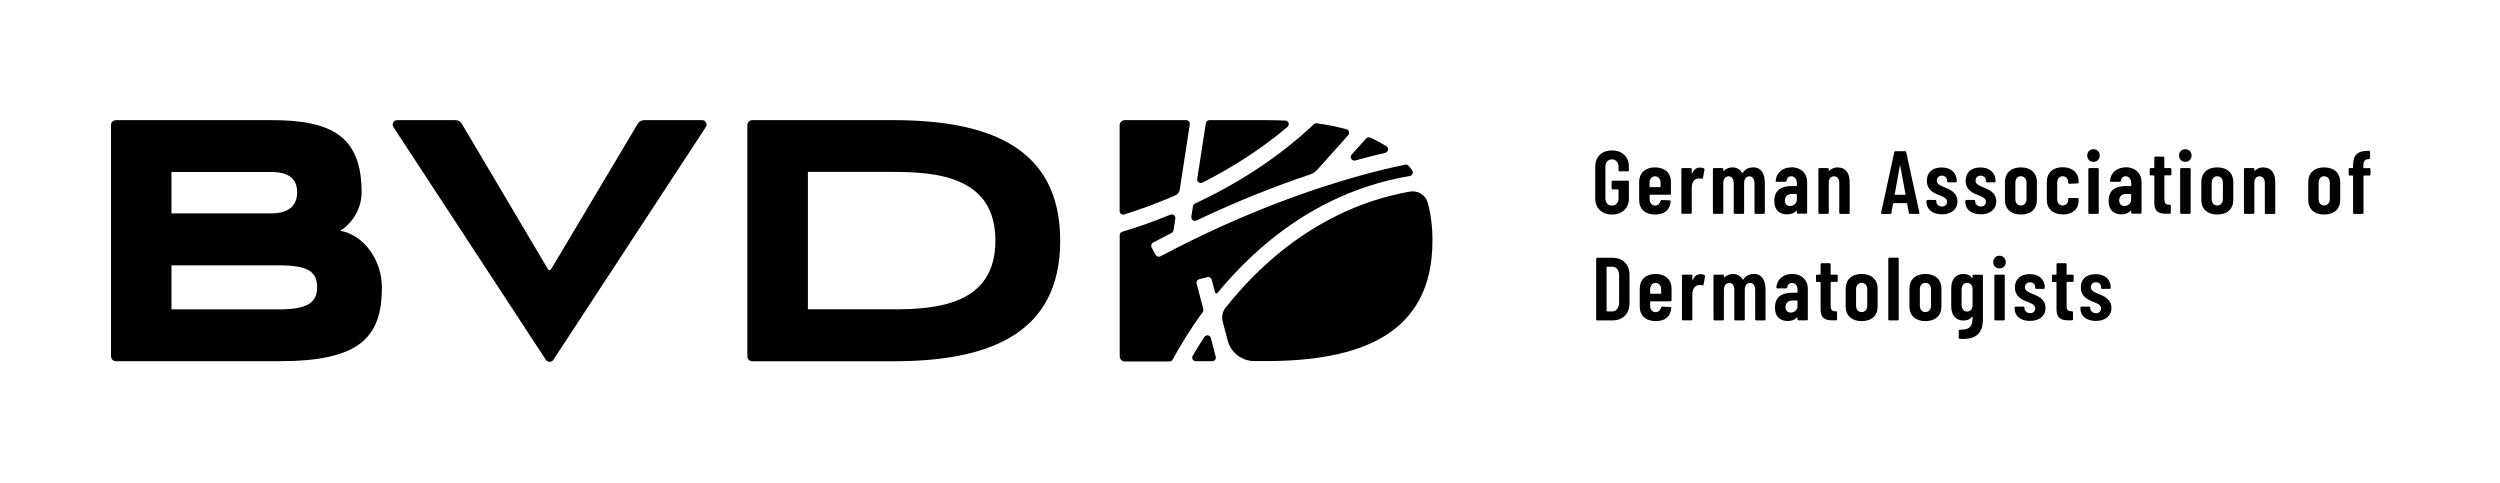
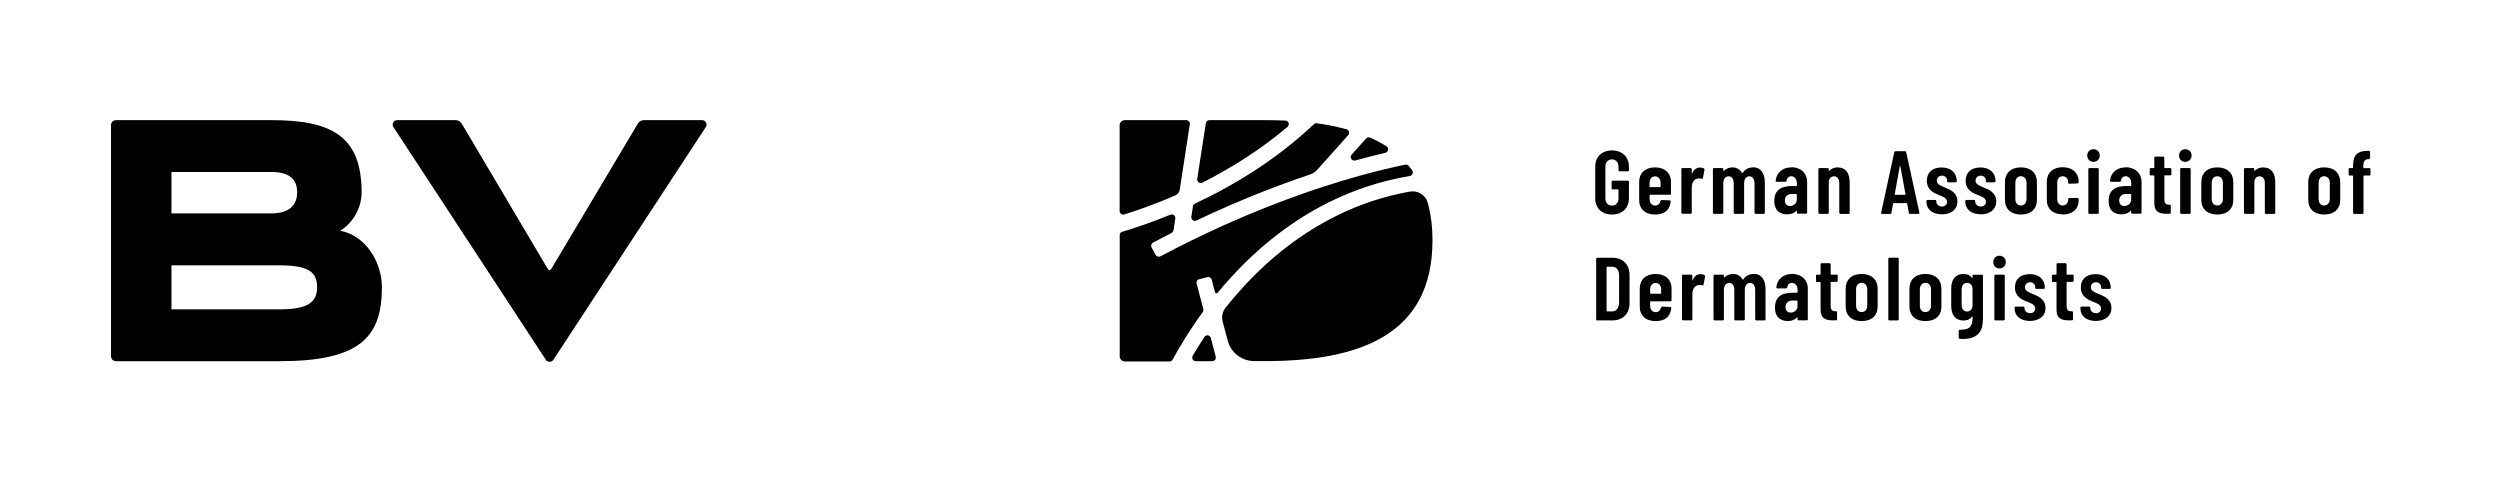
<svg xmlns="http://www.w3.org/2000/svg" id="Ebene_1" data-name="Ebene 1" viewBox="0 0 293.2 56.69">
  <path d="M20.11,31.11v5.17h12.67c3.29,0,4.41-.81,4.41-2.58s-.96-2.58-4.41-2.58h-12.67ZM20.11,20.17v4.86h11.65c2.23,0,3.09-1.01,3.09-2.48s-.86-2.38-3.04-2.38h-11.7ZM13.02,41.78V14.67c0-.32.26-.58.58-.58h18.22c6.99,0,10.59,1.82,10.59,8.46,0,2.01-1.19,3.72-2.49,4.49-.01,0,0,.03,0,.03,2.76.48,4.87,3.45,4.87,6.63,0,5.93-2.68,8.66-12.01,8.66H13.6c-.32,0-.58-.26-.58-.58" />
  <path d="M46.57,14.09h6.86c.3,0,.58.16.73.42l10.11,17.07c.08.14.28.14.36,0l10.17-17.07c.15-.26.43-.42.73-.42h6.81c.42,0,.67.46.44.81l-17.88,27.3c-.21.31-.67.31-.88,0l-17.88-27.3c-.23-.35.02-.81.44-.81" />
-   <path d="M104.73,36.28c5.27,0,12.01-.61,12.01-8.06s-6.74-8.06-12.01-8.06h-9.98v16.11h9.98ZM87.65,41.78V14.67c0-.32.26-.58.58-.58h16.5c11.1,0,19.61,3.09,19.61,14.14s-8.51,14.14-19.61,14.14h-16.5c-.32,0-.58-.26-.58-.58" />
  <path d="M139.91,24.2l-.19,1.22c-.05.33.29.59.6.44,5.02-2.39,9.57-4.14,13.36-5.41.3-.1.57-.28.78-.51l3.66-4.09c.21-.23.1-.6-.2-.69-1.1-.3-2.26-.53-3.48-.7-.13-.02-.25.02-.35.11-2.05,1.93-4.34,3.74-6.86,5.38-2.21,1.44-4.59,2.76-7.09,3.93-.13.06-.22.18-.24.32" />
  <path d="M162.6,17.16c-.59-.38-1.22-.72-1.89-1.02-.17-.08-.37-.03-.49.1l-1.7,1.89c-.28.31.02.8.43.69,1.29-.36,2.46-.65,3.52-.9.36-.08.44-.56.13-.77" />
  <path d="M140.41,20.98c-.05.34.3.6.61.44,1.83-.93,3.59-1.94,5.24-3.02,1.69-1.1,3.27-2.28,4.74-3.52.29-.25.13-.73-.25-.74-.77-.03-1.56-.05-2.35-.05h-6.56c-.21,0-.38.15-.42.36l-1.01,6.54Z" />
  <path d="M140.24,42.36h1.93c.28,0,.48-.26.41-.53l-.57-2.19c-.09-.35-.56-.43-.76-.12-.51.78-.97,1.52-1.37,2.21-.16.28.04.63.36.63" />
  <path d="M137.84,22.92s0,0,0,0c.28-.12.47-.38.52-.67l1.18-7.67c.04-.25-.16-.49-.42-.49h-7.2c-.34,0-.61.27-.61.61v10.05c0,.28.28.49.55.4,1.65-.52,3.74-1.26,5.97-2.23" />
  <path d="M156.65,25.36c-3.95,1.96-7.61,4.77-10.88,8.34-.73.8-1.41,1.6-2.04,2.39-.36.45-.48,1.05-.34,1.6l.59,2.24c.37,1.43,1.66,2.42,3.14,2.42h1.27c11.1,0,19.61-3.09,19.61-14.14,0-1.64-.19-3.11-.55-4.42-.25-.92-1.16-1.49-2.1-1.32-3.03.54-5.94,1.5-8.7,2.88" />
  <path d="M141.12,36.23l-.78-2.97c-.06-.22.07-.46.3-.51l.96-.25c.23-.06.46.08.51.3l.39,1.48c.04.13.21.17.29.07.51-.62,1.05-1.25,1.63-1.87,3.42-3.74,7.26-6.68,11.41-8.75,3.01-1.5,6.19-2.53,9.51-3.09.31-.05.46-.42.28-.67-.13-.18-.27-.35-.41-.52-.1-.11-.25-.17-.4-.14-1.46.3-3.29.73-5.42,1.32-5.32,1.48-13.65,4.31-23.29,9.43-.21.11-.46.03-.57-.17l-.47-.87c-.11-.2-.03-.46.17-.57.73-.39,1.45-.76,2.17-1.13.12-.06.2-.18.23-.31l.21-1.38c.05-.32-.27-.58-.58-.45-2.27.93-4.22,1.58-5.64,2-.18.05-.3.21-.3.4v14.2c0,.34.27.61.61.61h5.23c.15,0,.3-.08.37-.22.83-1.53,1.99-3.46,3.52-5.56.07-.1.1-.23.07-.36" />
  <path d="M245.79,37.64c1.12,0,1.84-.59,1.84-1.52,0-1.03-.87-1.39-1.49-1.64-.47-.2-.93-.36-.93-.79,0-.29.21-.59.6-.59.36,0,.61.25.61.59v.06c0,.07.05.13.12.13h.88c.07,0,.13-.05.13-.13,0-.98-.68-1.6-1.77-1.6s-1.74.58-1.74,1.56c0,1.06.81,1.43,1.37,1.65.49.2,1,.36,1,.81,0,.32-.22.56-.59.56s-.67-.25-.67-.59v-.05c0-.07-.05-.13-.13-.13h-.9c-.07,0-.13.05-.13.13v.07c0,.9.7,1.48,1.81,1.48M243.2,32.95v-.61c0-.07-.05-.13-.13-.13h-.65s-.05-.02-.05-.05v-1.16c0-.07-.05-.13-.13-.13h-.92c-.07,0-.13.05-.13.13v1.16s-.02.05-.05.05h-.36c-.07,0-.13.05-.13.13v.61c0,.07.05.12.13.12h.36s.05.02.05.05v3.2c0,1.04.59,1.25,1.44,1.25h.36c.07,0,.13-.05.13-.13v-.81c0-.07-.05-.13-.13-.13h-.07c-.35.01-.55-.13-.55-.64v-2.75s.02-.05.05-.05h.65c.07,0,.13-.05.13-.12M238.06,37.64c1.12,0,1.84-.59,1.84-1.52,0-1.03-.87-1.39-1.49-1.64-.47-.2-.93-.36-.93-.79,0-.29.21-.59.6-.59.36,0,.61.25.61.59v.06c0,.07.05.13.12.13h.88c.07,0,.13-.05.13-.13,0-.98-.68-1.6-1.77-1.6s-1.74.58-1.74,1.56c0,1.06.81,1.43,1.38,1.65.49.2,1,.36,1,.81,0,.32-.22.56-.59.56s-.67-.25-.67-.59v-.05c0-.07-.05-.13-.13-.13h-.9c-.07,0-.13.05-.13.13v.07c0,.9.7,1.48,1.81,1.48M234.03,37.58h.96c.07,0,.13-.05.13-.13v-5.11c0-.07-.05-.13-.13-.13h-.96c-.07,0-.13.05-.13.13v5.11c0,.07.05.13.13.13M234.5,31.48c.43,0,.74-.31.74-.74s-.32-.75-.74-.75-.73.3-.73.75.3.74.73.74M230.7,36.54c-.38,0-.64-.31-.64-.74v-1.88c0-.44.26-.75.64-.75s.64.3.64.75v1.88c0,.43-.26.74-.64.74M231.34,32.34v.24s-.03.06-.06.02c-.26-.37-.65-.47-1-.47-.93,0-1.44.64-1.44,1.7v2.06c0,1.03.48,1.7,1.44,1.7.34,0,.73-.09,1-.46.03-.04.06-.03.06.01v.12c0,.9-.23,1.44-1.48,1.41-.08-.01-.14.03-.14.12v.81c0,.07.04.13.13.14.12.01.23.01.35.01,1.88,0,2.36-1,2.36-2.36v-5.04c0-.07-.05-.13-.13-.13h-.97c-.07,0-.13.05-.13.13M225.81,36.6c-.39,0-.65-.29-.65-.75v-1.93c0-.44.26-.75.65-.75s.66.3.66.75v1.93c0,.45-.27.75-.66.75M225.81,37.66c1.18,0,1.88-.66,1.88-1.71v-2.11c0-1.02-.7-1.71-1.88-1.71s-1.87.69-1.87,1.71v2.11c0,1.05.7,1.71,1.87,1.71M221.59,37.58h.96c.07,0,.13-.05.13-.13v-7.1c0-.07-.05-.13-.13-.13h-.96c-.07,0-.13.05-.13.13v7.1c0,.07.05.13.13.13M218.33,36.6c-.39,0-.65-.29-.65-.75v-1.93c0-.44.26-.75.65-.75s.66.3.66.75v1.93c0,.45-.27.75-.66.75M218.33,37.66c1.18,0,1.88-.66,1.88-1.71v-2.11c0-1.02-.7-1.71-1.88-1.71s-1.87.69-1.87,1.71v2.11c0,1.05.7,1.71,1.87,1.71M215.53,32.95v-.61c0-.07-.05-.13-.13-.13h-.65s-.05-.02-.05-.05v-1.16c0-.07-.05-.13-.13-.13h-.92c-.07,0-.13.05-.13.13v1.16s-.02.05-.05.05h-.36c-.07,0-.13.05-.13.13v.61c0,.07.05.12.13.12h.36s.05.02.05.05v3.2c0,1.04.59,1.25,1.44,1.25h.36c.07,0,.13-.05.13-.13v-.81c0-.07-.05-.13-.13-.13h-.07c-.35.01-.55-.13-.55-.64v-2.75s.02-.05.05-.05h.65c.07,0,.13-.05.13-.12M210.01,36.66c-.33,0-.6-.2-.6-.65,0-.51.34-.76.8-.76h.55s.05.02.05.05v.6c0,.5-.41.76-.8.76M210.17,32.13c-1.02,0-1.76.62-1.84,1.57-.01.08.03.12.12.12h1.02c.07,0,.13-.04.14-.12.04-.32.25-.52.55-.52.38,0,.66.33.66.83v.27s-.02.05-.05.05h-.55c-1.13,0-2.05.39-2.05,1.74s.92,1.58,1.52,1.58c.44,0,.81-.14,1.06-.43.03-.04.06-.02.06.02v.2c0,.07.05.13.13.13h.96c.07,0,.12-.05.12-.13v-3.57c0-1.06-.76-1.75-1.86-1.75M205.65,32.13c-.37,0-.87.14-1.19.63-.03.05-.06.06-.08.03-.23-.42-.62-.66-1.15-.66-.29,0-.68.1-.99.41-.03.04-.06.02-.06-.02v-.18c0-.07-.05-.13-.13-.13h-.96c-.07,0-.13.05-.13.13v5.11c0,.07.05.13.13.13h.96c.07,0,.13-.05.13-.13v-3.44c0-.52.24-.83.63-.83.36,0,.59.3.59.84v3.43c0,.07.05.13.13.13h.97c.07,0,.13-.05.13-.13v-3.44c0-.52.23-.83.62-.83.36,0,.6.3.6.84v3.43c0,.07.05.13.13.13h.95c.07,0,.13-.05.13-.13v-3.52c0-1.11-.47-1.81-1.38-1.81M199.46,32.15c-.48,0-.77.29-.93.71-.02.04-.05.04-.05-.01v-.51c0-.07-.05-.13-.13-.13h-.96c-.07,0-.13.05-.13.13v5.1c0,.07.05.13.13.13h.96c.07,0,.13-.05.13-.13v-2.97c0-.52.27-.97.66-1.02.07-.02.16-.03.23-.03.11,0,.2.02.27.04.08.03.14.01.15-.07l.18-.96c0-.06,0-.13-.06-.17-.11-.06-.24-.1-.44-.1M194.17,33.18c.39,0,.65.3.65.75v.47s-.02.05-.05.05h-1.19s-.05-.02-.05-.05v-.47c0-.44.26-.75.64-.75M196.04,35.22v-1.39c0-1.01-.7-1.7-1.87-1.7s-1.86.69-1.86,1.7v2.13c0,1.04.7,1.7,1.86,1.7s1.73-.56,1.84-1.52c.01-.08-.04-.14-.12-.14l-.94-.04c-.07,0-.12.03-.14.1-.07.31-.29.55-.64.55-.38,0-.64-.31-.64-.75v-.47s.02-.05.05-.05h2.33c.07,0,.13-.05.13-.13M188.42,36.48v-5.15s.02-.05.05-.05h.62c.49,0,.8.4.8,1.03v3.19c-.02.62-.33,1.02-.79,1.02h-.63s-.05-.01-.05-.04M187.33,37.58h1.78c1.21,0,2-.79,2-2v-3.34c0-1.22-.79-2.01-2-2.01h-1.78c-.07,0-.13.05-.13.13v7.1c0,.07.05.13.13.13" />
  <path d="M277.86,19.72h-.64s-.05-.02-.05-.05v-.21c0-.54.19-.79.6-.8h.06c.07,0,.13-.05.13-.13v-.71c.01-.07-.04-.13-.11-.13h-.08c-1.23-.01-1.8.43-1.8,1.71v.26s-.02.05-.05.05h-.34c-.07,0-.13.05-.13.13v.62c0,.07.05.13.13.13h.34s.05.02.05.05v4.32c0,.07.05.13.13.13h.96c.07,0,.13-.05.13-.13v-4.32s.02-.05.05-.05h.64c.07,0,.13-.05.13-.13v-.62c0-.07-.05-.13-.13-.13M272.58,24.1c-.39,0-.65-.29-.65-.75v-1.93c0-.44.26-.75.65-.75s.66.31.66.75v1.93c0,.45-.27.75-.66.75M272.58,25.16c1.18,0,1.88-.66,1.88-1.71v-2.11c0-1.02-.7-1.71-1.88-1.71s-1.87.69-1.87,1.71v2.11c0,1.05.7,1.71,1.87,1.71M265.45,19.63c-.34,0-.7.09-.99.39-.03.04-.07.04-.07,0v-.18c0-.07-.05-.13-.13-.13h-.96c-.07,0-.13.05-.13.13v5.11c0,.07.05.13.13.13h.96c.07,0,.13-.05.13-.13v-3.66s0-.04.01-.06c.06-.35.28-.55.61-.55.39,0,.61.3.61.8v3.48c0,.07.05.13.13.13h.96c.07,0,.13-.05.13-.13v-3.57c0-1.1-.47-1.75-1.38-1.75M260.04,24.1c-.39,0-.65-.29-.65-.75v-1.93c0-.44.26-.75.65-.75s.66.31.66.75v1.93c0,.45-.27.75-.66.75M260.04,25.16c1.18,0,1.88-.66,1.88-1.71v-2.11c0-1.02-.7-1.71-1.88-1.71s-1.87.69-1.87,1.71v2.11c0,1.05.7,1.71,1.87,1.71M255.82,25.08h.97c.07,0,.13-.05.13-.13v-5.11c0-.07-.05-.13-.13-.13h-.97c-.07,0-.13.05-.13.13v5.11c0,.07.05.13.13.13M256.29,18.98c.43,0,.74-.31.74-.74s-.32-.74-.74-.74-.73.3-.73.74.3.74.73.74M254.66,20.45v-.61c0-.07-.05-.13-.13-.13h-.65s-.05-.02-.05-.05v-1.16c0-.07-.05-.13-.12-.13h-.92c-.07,0-.13.05-.13.13v1.16s-.02.05-.05.05h-.36c-.07,0-.13.05-.13.13v.61c0,.07.05.12.13.12h.36s.05.02.05.05v3.2c0,1.04.59,1.25,1.44,1.25h.36c.07,0,.13-.05.13-.13v-.81c0-.07-.05-.13-.13-.13h-.07c-.35.01-.55-.13-.55-.64v-2.75s.02-.05.05-.05h.65c.07,0,.13-.05.13-.12M249.14,24.16c-.32,0-.6-.2-.6-.65,0-.5.34-.76.8-.76h.55s.05.02.05.05v.6c0,.5-.41.76-.8.76M249.3,19.63c-1.02,0-1.76.62-1.84,1.57,0,.08.03.12.12.12h1.02c.07,0,.13-.04.14-.12.04-.31.25-.53.55-.53.38,0,.66.33.66.83v.27s-.02.05-.05.05h-.55c-1.13,0-2.05.39-2.05,1.74s.92,1.58,1.52,1.58c.44,0,.81-.14,1.06-.43.03-.04.06-.02.06.02v.2c0,.07.05.13.13.13h.96c.07,0,.13-.05.13-.13v-3.57c0-1.06-.77-1.75-1.86-1.75M245.05,25.08h.96c.07,0,.13-.05.13-.13v-5.11c0-.07-.05-.13-.13-.13h-.96c-.07,0-.13.05-.13.13v5.11c0,.07.05.13.13.13M245.52,18.98c.43,0,.74-.31.74-.74s-.32-.74-.74-.74-.73.3-.73.74.3.74.73.74M241.91,25.16c1.17,0,1.87-.66,1.87-1.62v-.19c0-.07-.05-.13-.13-.13h-.96c-.07-.01-.13.04-.13.12v.1c0,.36-.26.66-.65.66s-.64-.3-.64-.74v-1.94c0-.44.26-.75.64-.75s.65.31.65.65v.1c0,.08.04.13.13.13l.96-.04c.07,0,.13-.05.13-.13v-.15c0-.92-.7-1.62-1.87-1.62s-1.86.69-1.86,1.7v2.12c0,1.05.7,1.71,1.86,1.71M237.01,24.1c-.39,0-.65-.29-.65-.75v-1.93c0-.44.26-.75.65-.75s.66.31.66.75v1.93c0,.45-.27.75-.66.75M237.01,25.16c1.18,0,1.88-.66,1.88-1.71v-2.11c0-1.02-.7-1.71-1.88-1.71s-1.87.69-1.87,1.71v2.11c0,1.05.7,1.71,1.87,1.71M232.28,25.14c1.12,0,1.84-.59,1.84-1.52,0-1.03-.87-1.39-1.49-1.64-.47-.2-.94-.36-.94-.79,0-.29.21-.59.6-.59.36,0,.61.25.61.59v.06c0,.07.05.13.13.13h.88c.07,0,.13-.05.13-.13,0-.98-.68-1.61-1.77-1.61s-1.74.58-1.74,1.56c0,1.06.81,1.43,1.38,1.65.49.2,1,.36,1,.81,0,.32-.22.56-.59.56s-.67-.25-.67-.59v-.05c0-.07-.05-.13-.13-.13h-.9c-.07,0-.13.05-.13.13v.07c0,.9.7,1.48,1.81,1.48M227.73,25.14c1.12,0,1.84-.59,1.84-1.52,0-1.03-.87-1.39-1.49-1.64-.47-.2-.93-.36-.93-.79,0-.29.21-.59.6-.59.36,0,.61.25.61.59v.06c0,.07.05.13.12.13h.88c.07,0,.13-.05.13-.13,0-.98-.68-1.61-1.77-1.61s-1.74.58-1.74,1.56c0,1.06.81,1.43,1.37,1.65.49.2,1,.36,1,.81,0,.32-.22.56-.59.56s-.67-.25-.67-.59v-.05c0-.07-.05-.13-.13-.13h-.9c-.07,0-.13.05-.13.13v.07c0,.9.7,1.48,1.8,1.48M222.21,22.8l.6-3.32s.05-.04.06,0l.61,3.32s-.02.05-.05.05h-1.16s-.06,0-.05-.05M224.01,25.08h.98c.07,0,.12-.03.12-.09v-.04l-1.55-7.1c-.01-.07-.06-.12-.14-.12h-1.12c-.07,0-.13.04-.14.12l-1.54,7.1c-.02.1.02.14.1.14h.96c.07,0,.13-.03.14-.12l.2-1.1s.03-.05.06-.05h1.53s.06.02.06.05l.2,1.1c.01.08.06.12.14.12M215.54,19.63c-.34,0-.71.09-.99.39-.03.04-.07.04-.07,0v-.18c0-.07-.05-.13-.13-.13h-.96c-.07,0-.13.05-.13.13v5.11c0,.07.05.13.13.13h.96c.07,0,.13-.05.13-.13v-3.66s0-.04.01-.06c.06-.35.28-.55.61-.55.39,0,.61.3.61.8v3.48c0,.07.05.13.13.13h.97c.07,0,.12-.05.12-.13v-3.57c0-1.1-.47-1.75-1.38-1.75M209.93,24.16c-.33,0-.6-.2-.6-.65,0-.5.34-.76.8-.76h.55s.05.02.05.05v.6c0,.5-.41.76-.8.76M210.09,19.63c-1.02,0-1.76.62-1.84,1.57-.01.08.03.12.12.12h1.02c.07,0,.13-.04.14-.12.04-.31.25-.53.55-.53.38,0,.66.33.66.83v.27s-.02.05-.05.05h-.55c-1.13,0-2.05.39-2.05,1.74s.92,1.58,1.52,1.58c.44,0,.81-.14,1.06-.43.03-.04.06-.02.06.02v.2c0,.07.05.13.13.13h.96c.07,0,.12-.05.12-.13v-3.57c0-1.06-.76-1.75-1.86-1.75M205.58,19.63c-.37,0-.87.14-1.19.63-.03.05-.06.06-.08.03-.23-.42-.62-.66-1.15-.66-.29,0-.68.11-.99.41-.03.04-.06.02-.06-.02v-.18c0-.07-.05-.13-.13-.13h-.96c-.07,0-.13.05-.13.13v5.11c0,.07.05.13.13.13h.96c.07,0,.13-.05.13-.13v-3.44c0-.53.24-.83.63-.83.36,0,.59.31.59.84v3.43c0,.07.05.13.13.13h.96c.07,0,.13-.05.13-.13v-3.44c0-.53.23-.83.62-.83.36,0,.6.31.6.84v3.43c0,.07.05.13.13.13h.95c.07,0,.13-.05.13-.13v-3.52c0-1.11-.47-1.81-1.38-1.81M199.39,19.65c-.48,0-.77.29-.93.71-.02.04-.05.04-.05-.01v-.51c0-.07-.05-.13-.13-.13h-.96c-.07,0-.13.05-.13.13v5.1c0,.07.05.13.13.13h.96c.07,0,.13-.05.13-.13v-2.97c0-.52.27-.97.66-1.02.07-.02.16-.03.23-.03.11,0,.2.02.27.04.08.03.14.01.15-.07l.18-.97c.01-.06,0-.13-.06-.17-.11-.06-.24-.1-.44-.1M194.1,20.68c.39,0,.65.31.65.75v.47s-.02.05-.05.05h-1.19s-.05-.02-.05-.05v-.47c0-.44.26-.75.64-.75M195.97,22.72v-1.39c0-1.01-.7-1.7-1.87-1.7s-1.86.69-1.86,1.7v2.13c0,1.04.7,1.7,1.86,1.7s1.73-.56,1.84-1.52c.01-.08-.04-.14-.11-.14l-.94-.04c-.07,0-.12.03-.14.1-.07.31-.29.55-.64.55-.38,0-.64-.31-.64-.75v-.47s.02-.05.05-.05h2.33c.07,0,.13-.05.13-.13M189.05,25.16c1.19,0,1.99-.74,1.99-1.9v-1.94c0-.07-.05-.13-.13-.13h-1.77c-.07,0-.13.05-.13.13v.77c0,.07.05.12.13.12h.63s.05.02.05.05v1.01c0,.5-.3.84-.78.84s-.76-.34-.76-.84v-3.74c0-.5.31-.84.76-.84s.78.34.78.84v.43c0,.07.05.13.13.13h.96c.07,0,.13-.05.13-.13v-.41c0-1.17-.81-1.91-1.99-1.91s-1.96.75-1.96,1.9v3.72c0,1.16.78,1.9,1.96,1.9" />
</svg>